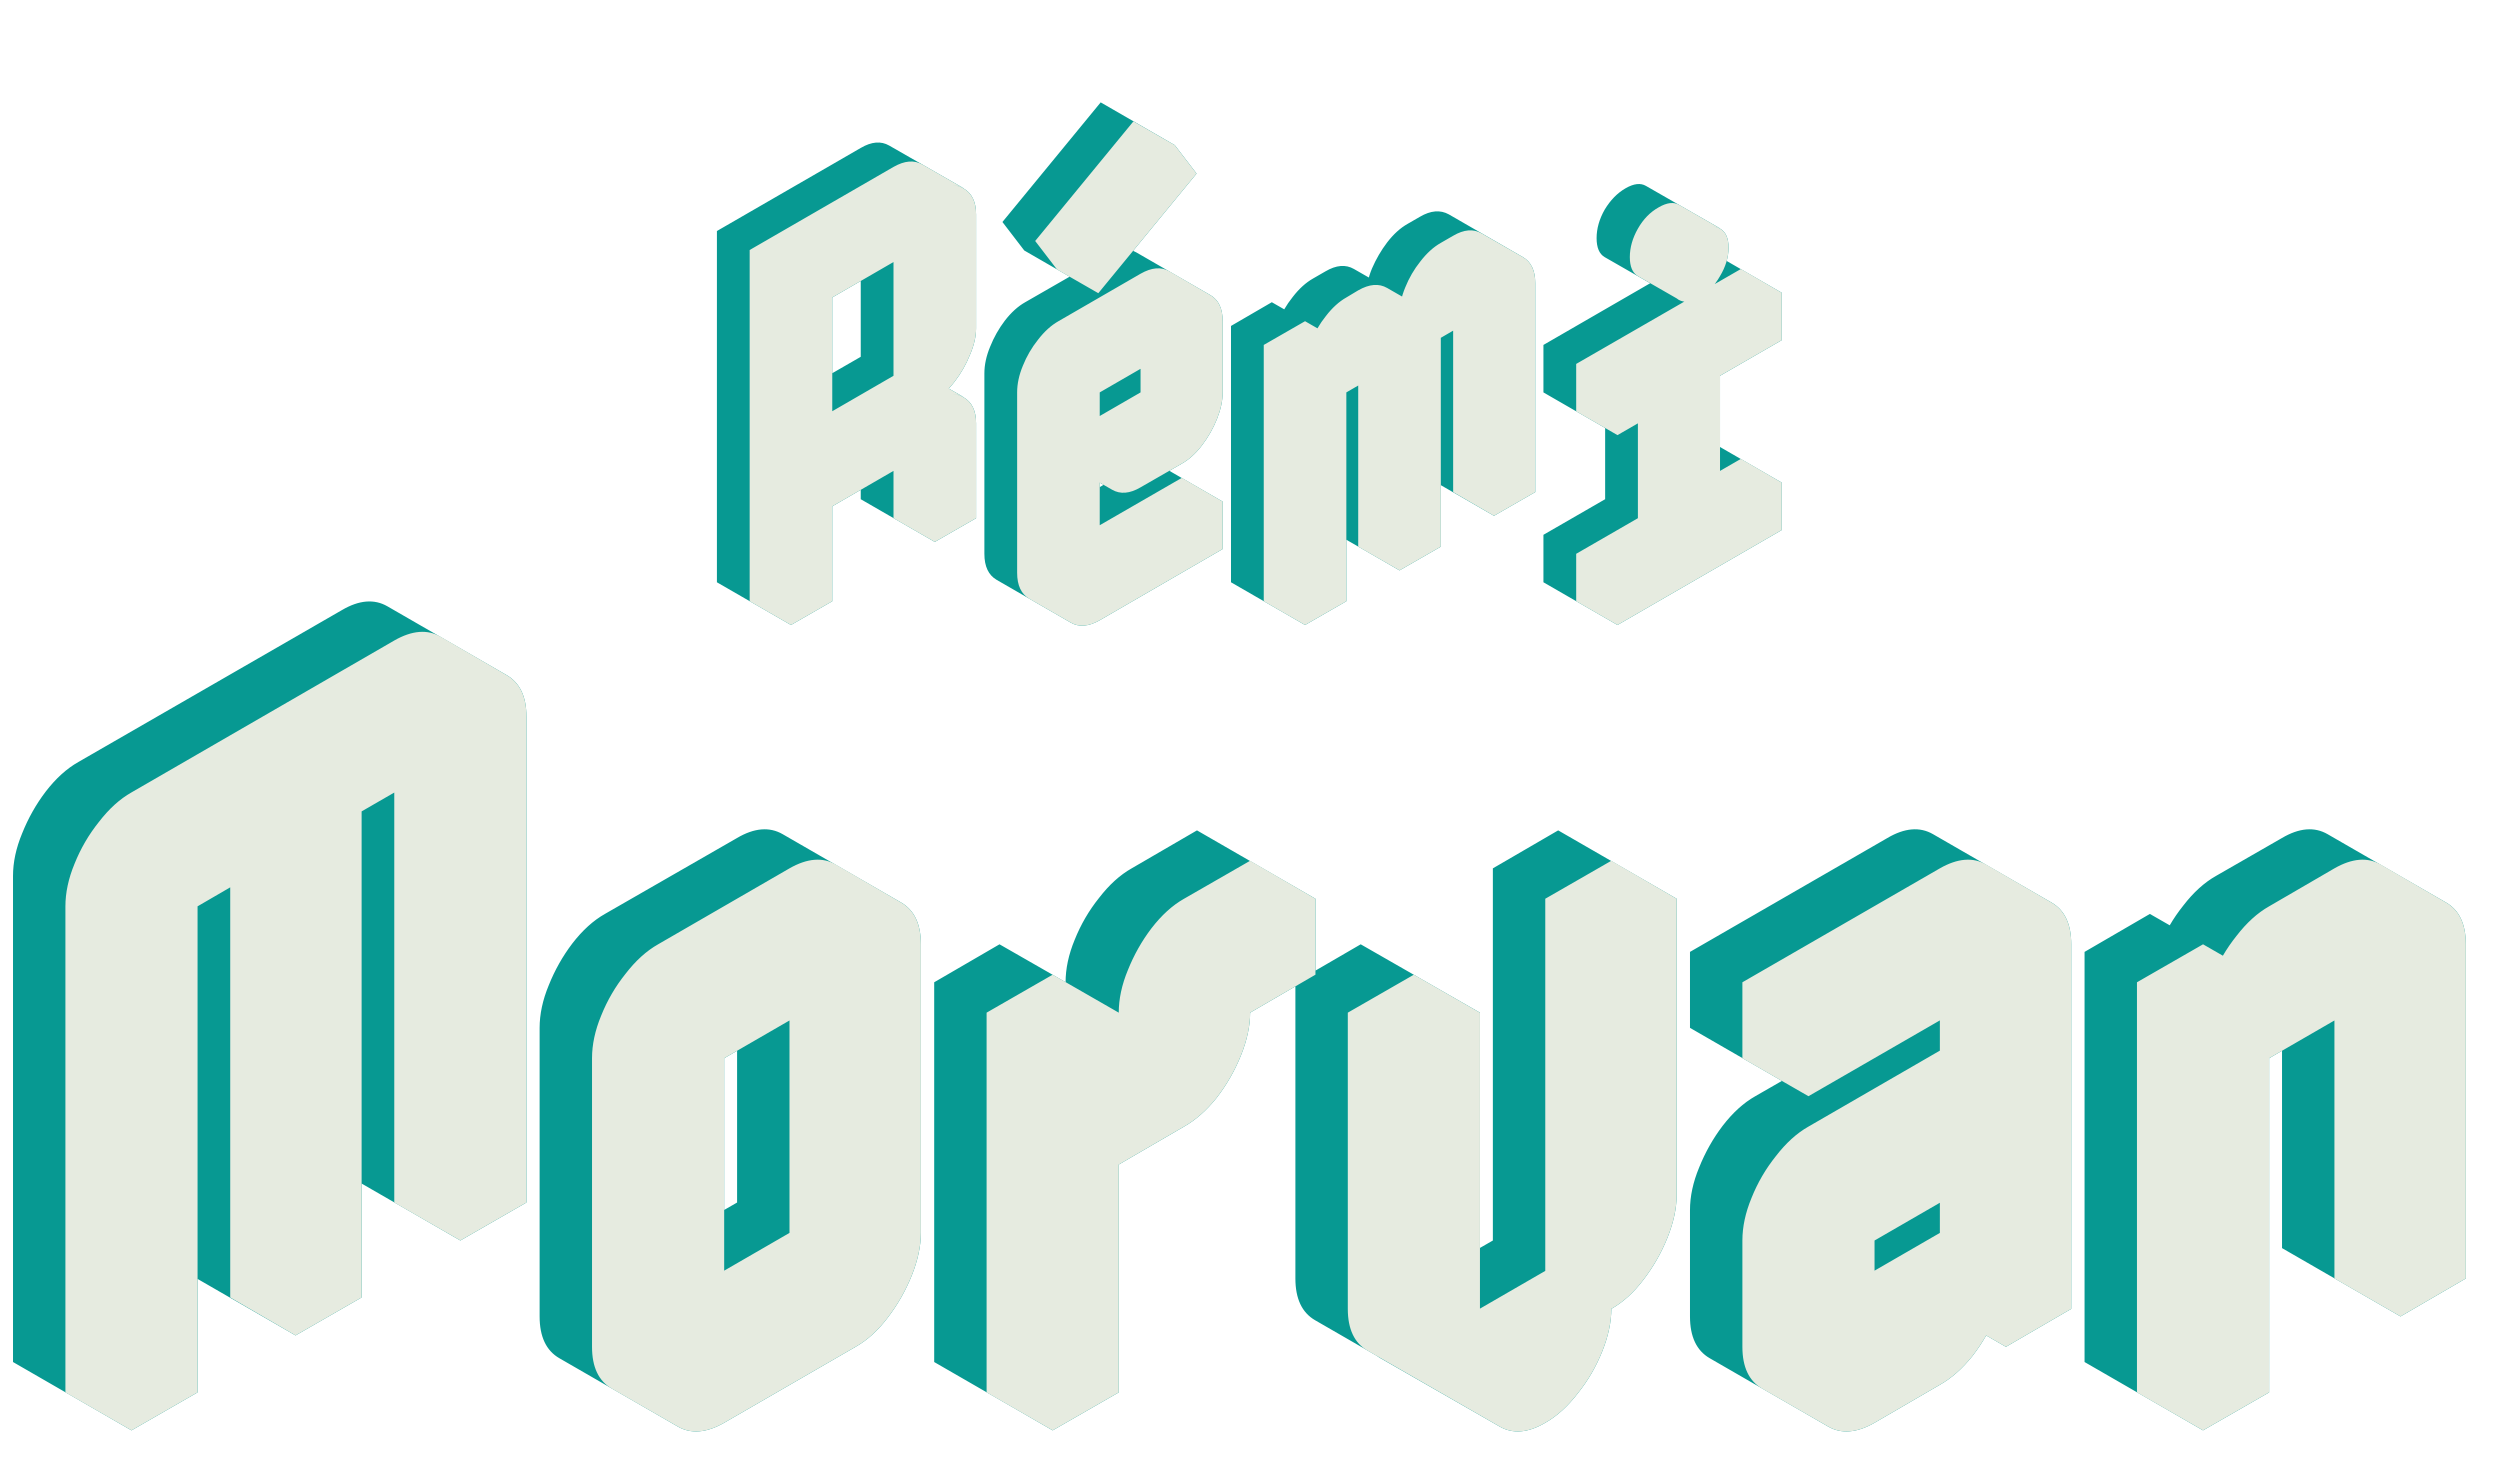
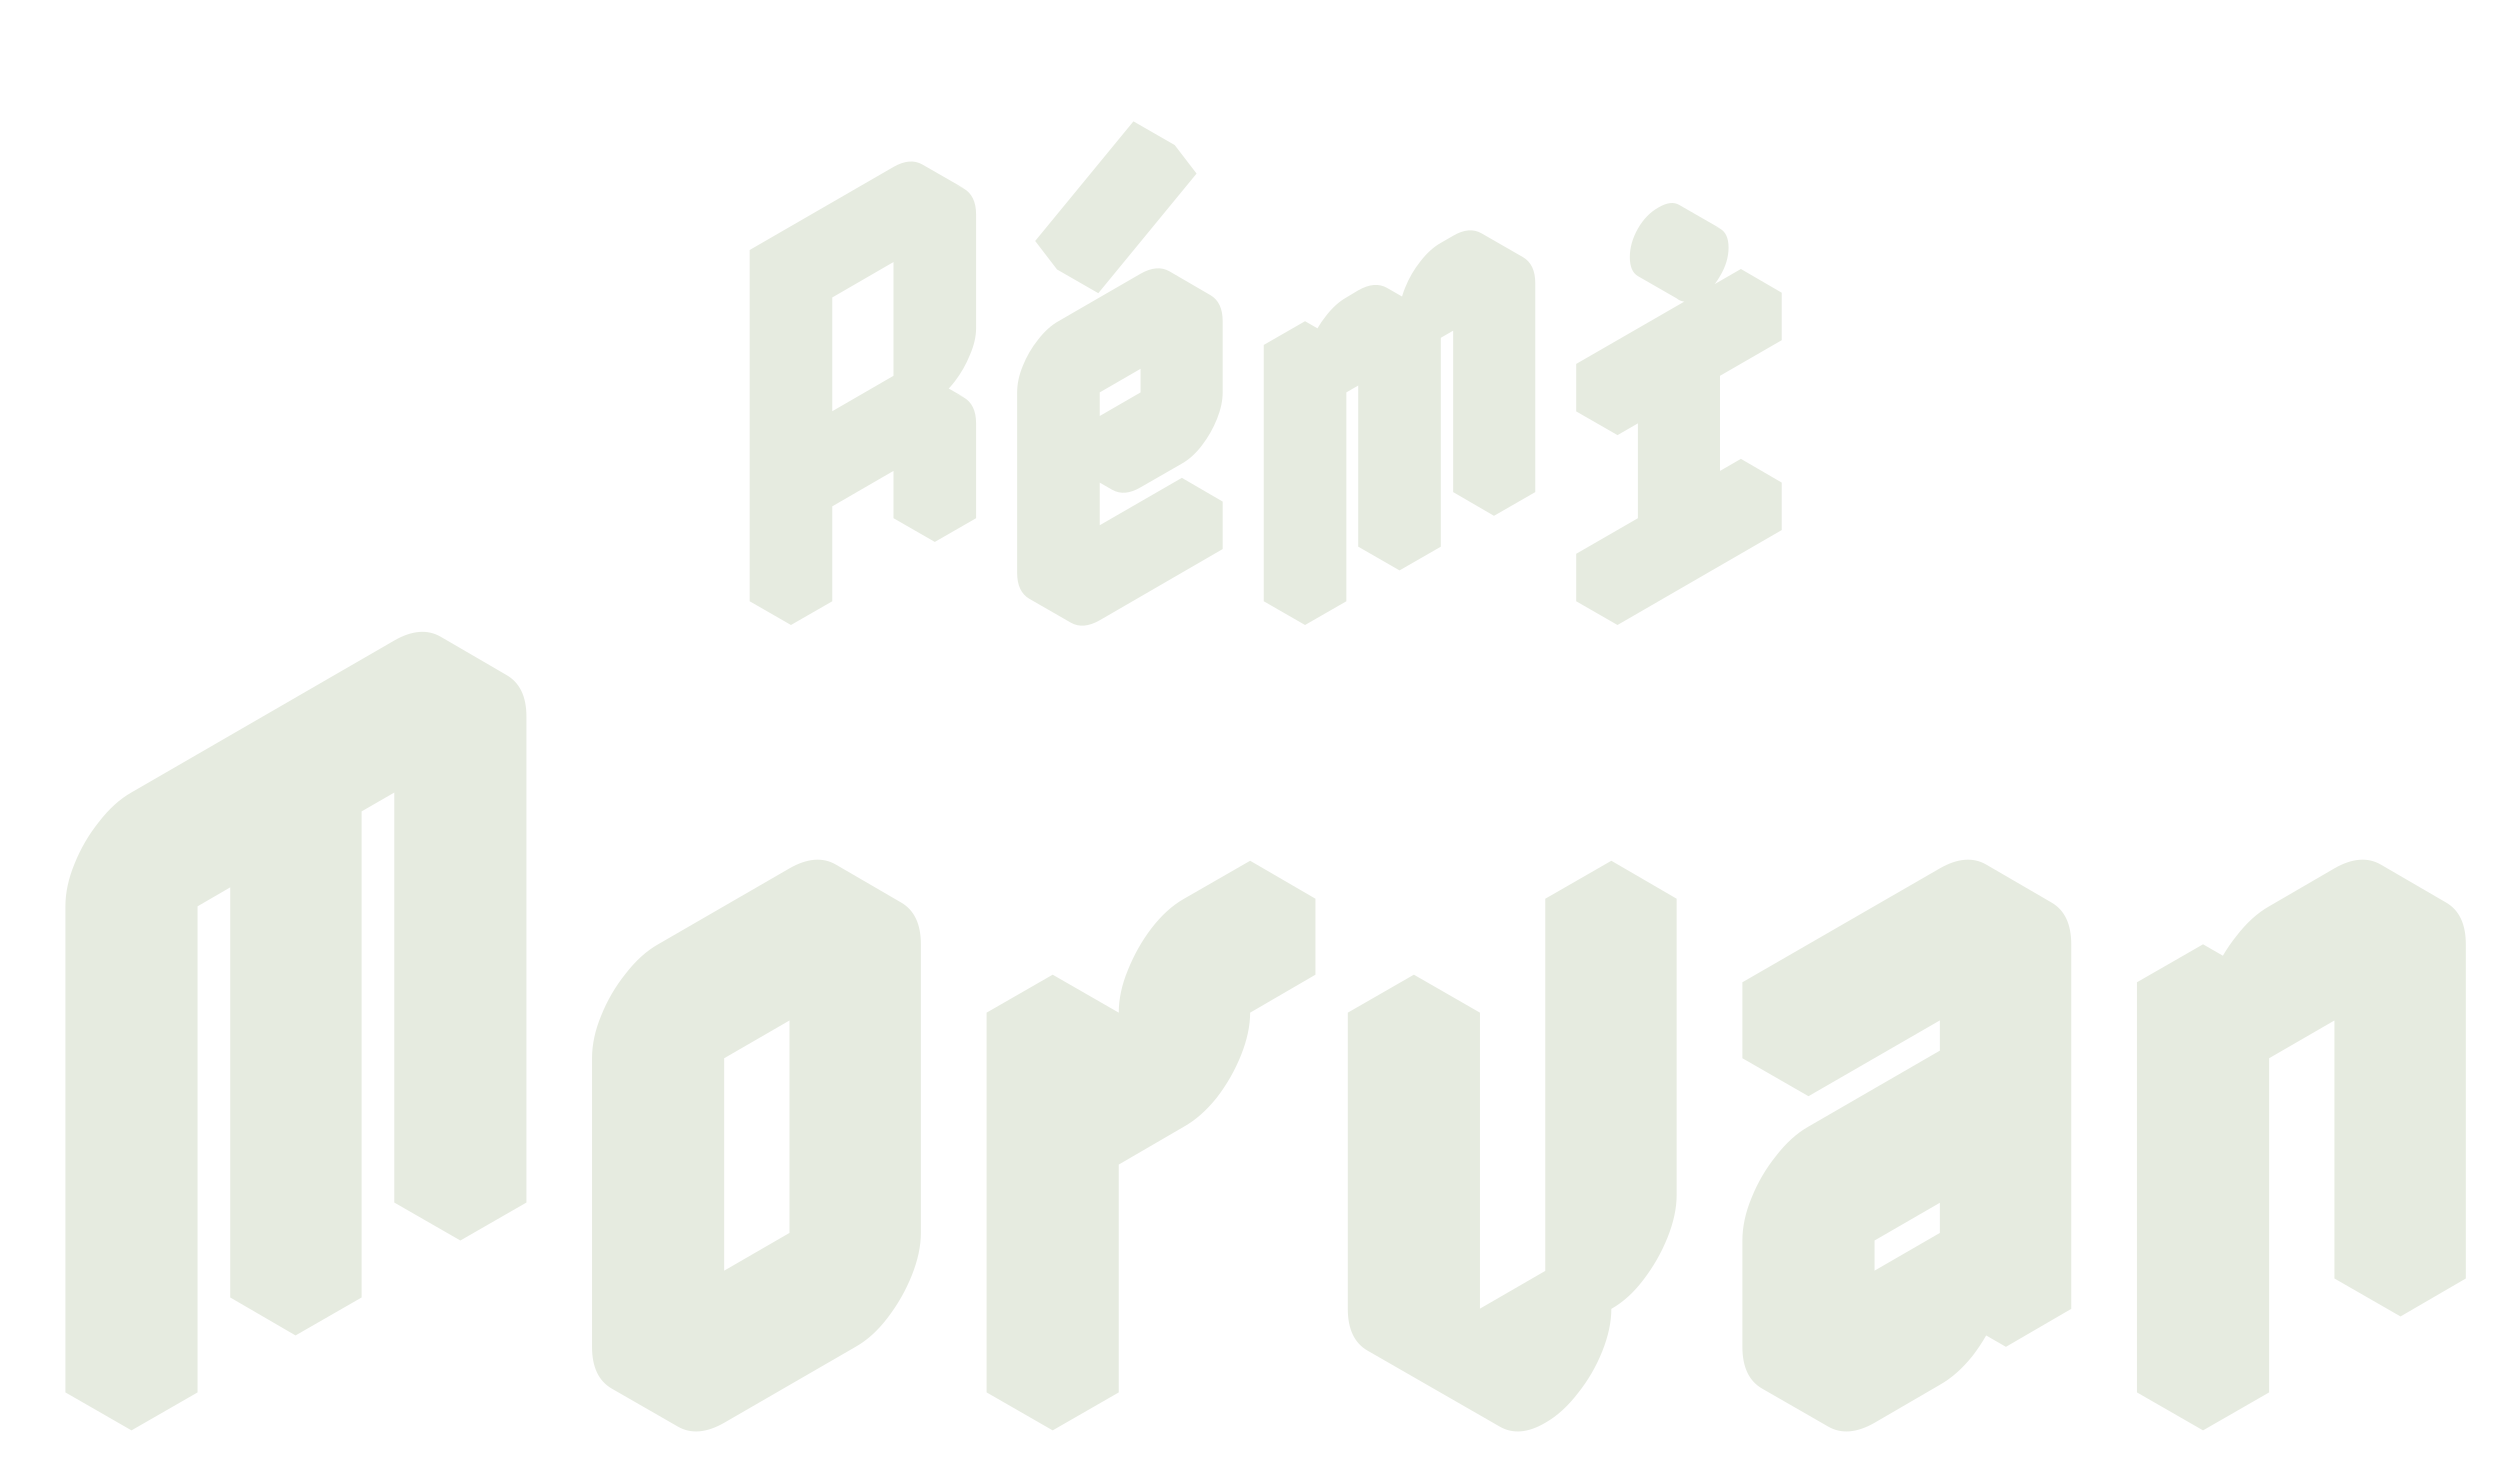
<svg xmlns="http://www.w3.org/2000/svg" width="158" height="93" viewBox="0 0 158 93" fill="none">
-   <path d="M59.079 28.25L52.599 32V38L49.989 39.5V17.3L59.079 12.05C59.759 11.65 60.359 11.6 60.879 11.9C61.419 12.2 61.689 12.75 61.689 13.55V20.75C61.689 21.27 61.559 21.83 61.299 22.43C61.059 23.03 60.739 23.59 60.339 24.11C59.959 24.61 59.539 24.99 59.079 25.25C59.759 24.85 60.359 24.8 60.879 25.1C61.419 25.4 61.689 25.95 61.689 26.75V32.75L59.079 34.25V28.25ZM59.079 25.25V15.05L52.599 18.8V29L59.079 25.25ZM59.079 28.25V34.25L54.399 31.55V25.55L59.079 28.25ZM60.909 25.1C60.369 24.8 59.759 24.85 59.079 25.25L54.399 22.55C55.079 22.15 55.679 22.1 56.199 22.4L60.909 25.1ZM59.079 15.05V25.25L54.399 22.55V12.35L59.079 15.05ZM59.079 25.25L52.599 29L47.889 26.3L54.399 22.55L59.079 25.25ZM60.909 11.9C60.369 11.6 59.759 11.65 59.079 12.05L49.989 17.3L45.309 14.6L54.399 9.35C55.079 8.95 55.679 8.9 56.199 9.2L60.909 11.9ZM49.989 17.3V39.5L45.309 36.8V14.6L49.989 17.3ZM69.503 21.8L74.693 18.8C75.373 18.4 75.973 18.35 76.493 18.65C77.013 18.95 77.273 19.5 77.273 20.3V24.8C77.273 25.32 77.153 25.88 76.913 26.48C76.673 27.08 76.353 27.64 75.953 28.16C75.573 28.66 75.153 29.04 74.693 29.3L72.083 30.8C71.403 31.2 70.803 31.25 70.283 30.95C69.763 30.65 69.503 30.1 69.503 29.3V36.2L77.273 31.7V34.7L69.503 39.2C68.803 39.6 68.193 39.65 67.673 39.35C67.153 39.05 66.893 38.5 66.893 37.7V26.3C66.893 25.76 67.013 25.2 67.253 24.62C67.493 24.02 67.813 23.47 68.213 22.97C68.613 22.45 69.043 22.06 69.503 21.8ZM74.693 21.8L69.503 24.8V29.3L74.693 26.3V21.8ZM68.033 16.73L74.243 9.17L75.623 10.97L69.413 18.53L68.033 16.73ZM77.273 31.7L69.503 36.2L64.793 33.5L72.593 29L77.273 31.7ZM74.693 21.8V26.3L70.013 23.6V19.1L74.693 21.8ZM69.503 29.3C69.503 30.1 69.763 30.65 70.283 30.95L65.573 28.25C65.053 27.95 64.793 27.4 64.793 26.6L69.503 29.3ZM74.693 26.3L69.503 29.3L64.793 26.6L70.013 23.6L74.693 26.3ZM76.493 18.65C75.973 18.35 75.373 18.4 74.693 18.8L69.503 21.8C69.043 22.06 68.613 22.45 68.213 22.97C67.813 23.47 67.493 24.02 67.253 24.62C67.013 25.2 66.893 25.76 66.893 26.3V37.7C66.893 38.5 67.153 39.05 67.673 39.35L62.993 36.65C62.473 36.35 62.213 35.8 62.213 35V23.6C62.213 23.06 62.333 22.5 62.573 21.92C62.813 21.32 63.123 20.77 63.503 20.27C63.903 19.75 64.333 19.36 64.793 19.1L70.013 16.1C70.693 15.7 71.293 15.65 71.813 15.95L76.493 18.65ZM74.243 9.17L68.033 16.73L63.353 14.03L69.563 6.47L74.243 9.17ZM68.033 16.73L69.413 18.53L64.733 15.83L63.353 14.03L68.033 16.73ZM82.479 23.3L85.089 21.8V24.8C85.089 24.26 85.209 23.7 85.449 23.12C85.689 22.52 85.999 21.97 86.379 21.47C86.779 20.95 87.209 20.56 87.669 20.3L88.449 19.85C89.149 19.45 89.759 19.4 90.279 19.7C90.799 20 91.059 20.55 91.059 21.35C91.059 20.81 91.179 20.25 91.419 19.67C91.659 19.07 91.969 18.52 92.349 18.02C92.749 17.5 93.179 17.11 93.639 16.85L94.419 16.4C95.119 16 95.729 15.95 96.249 16.25C96.769 16.55 97.029 17.1 97.029 17.9V31.1L94.419 32.6V19.4L91.059 21.35V34.55L88.449 36.05V22.85L85.089 24.8V38L82.479 39.5V23.3ZM94.419 19.4V32.6L89.739 29.9V16.7L94.419 19.4ZM88.449 22.85V36.05L83.769 33.35V20.15L88.449 22.85ZM96.249 16.25C95.729 15.95 95.119 16 94.419 16.4L93.639 16.85C93.179 17.11 92.749 17.5 92.349 18.02C91.969 18.52 91.659 19.07 91.419 19.67C91.179 20.25 91.059 20.81 91.059 21.35L86.349 18.65C86.349 18.11 86.469 17.55 86.709 16.97C86.969 16.37 87.289 15.82 87.669 15.32C88.069 14.8 88.499 14.41 88.959 14.15L89.739 13.7C90.419 13.3 91.029 13.25 91.569 13.55L96.249 16.25ZM82.479 23.3V39.5L77.799 36.8V20.6L82.479 23.3ZM90.279 19.7C89.759 19.4 89.149 19.45 88.449 19.85L87.669 20.3C87.209 20.56 86.779 20.95 86.379 21.47C85.999 21.97 85.689 22.52 85.449 23.12C85.209 23.7 85.089 24.26 85.089 24.8L80.379 22.1C80.379 21.56 80.499 21 80.739 20.42C80.979 19.82 81.299 19.27 81.699 18.77C82.099 18.25 82.529 17.86 82.989 17.6L83.769 17.15C84.449 16.75 85.049 16.7 85.569 17L90.279 19.7ZM85.089 21.8L82.479 23.3L77.799 20.6L80.379 19.1L85.089 21.8ZM106.125 34.25V25.25L102.225 27.5V24.5L112.605 18.5V21.5L108.705 23.75V32.75L112.605 30.5V33.5L102.225 39.5V36.5L106.125 34.25ZM107.415 18.8C106.895 19.1 106.455 19.15 106.095 18.95C105.755 18.75 105.585 18.35 105.585 17.75C105.585 17.15 105.755 16.55 106.095 15.95C106.455 15.35 106.895 14.9 107.415 14.6C107.935 14.3 108.365 14.25 108.705 14.45C109.065 14.65 109.245 15.05 109.245 15.65C109.245 16.25 109.065 16.85 108.705 17.45C108.365 18.05 107.935 18.5 107.415 18.8ZM106.125 34.25L102.225 36.5L97.545 33.8L101.445 31.55L106.125 34.25ZM102.225 36.5V39.5L97.545 36.8V33.8L102.225 36.5ZM112.605 30.5L108.705 32.75L104.025 30.05L107.925 27.8L112.605 30.5ZM106.125 25.25V34.25L101.445 31.55V22.55L106.125 25.25ZM112.605 18.5L102.225 24.5L97.545 21.8L107.925 15.8L112.605 18.5ZM102.225 24.5V27.5L97.545 24.8V21.8L102.225 24.5ZM108.735 14.45C108.375 14.25 107.935 14.3 107.415 14.6C106.895 14.9 106.455 15.35 106.095 15.95C105.755 16.55 105.585 17.15 105.585 17.75C105.585 18.35 105.765 18.75 106.125 18.95L101.415 16.25C101.075 16.05 100.905 15.65 100.905 15.05C100.905 14.45 101.075 13.85 101.415 13.25C101.775 12.65 102.215 12.2 102.735 11.9C103.255 11.6 103.685 11.55 104.025 11.75L108.735 14.45ZM12.486 52.48L29.094 42.88C30.182 42.24 31.142 42.16 31.974 42.64C32.838 43.12 33.27 44 33.27 45.28V76L29.094 78.4V47.68L22.854 51.28V82L18.678 84.4V53.68L12.486 57.28V88L8.31 90.4V59.68C8.31 58.816 8.502 57.92 8.886 56.992C9.27 56.032 9.782 55.152 10.422 54.352C11.062 53.52 11.75 52.896 12.486 52.48ZM29.094 47.68V78.4L21.606 74.08V43.36L29.094 47.68ZM18.678 53.68V84.4L11.19 80.08V49.36L18.678 53.68ZM31.974 42.64C31.142 42.16 30.182 42.24 29.094 42.88L12.486 52.48C11.75 52.896 11.062 53.52 10.422 54.352C9.782 55.152 9.27 56.032 8.886 56.992C8.502 57.92 8.31 58.816 8.31 59.68V90.4L0.822 86.08V55.36C0.822 54.496 1.014 53.6 1.398 52.672C1.782 51.712 2.278 50.832 2.886 50.032C3.526 49.2 4.214 48.576 4.95 48.16L21.606 38.56C22.694 37.92 23.654 37.84 24.486 38.32L31.974 42.64ZM45.768 62.08L54.072 57.28C55.16 56.64 56.12 56.56 56.952 57.04C57.784 57.52 58.2 58.4 58.2 59.68V77.92C58.2 78.752 58.008 79.648 57.624 80.608C57.24 81.568 56.728 82.464 56.088 83.296C55.48 84.096 54.808 84.704 54.072 85.12L45.768 89.92C44.648 90.56 43.672 90.64 42.84 90.16C42.008 89.68 41.592 88.8 41.592 87.52V69.28C41.592 68.416 41.784 67.52 42.168 66.592C42.552 65.632 43.064 64.752 43.704 63.952C44.344 63.12 45.032 62.496 45.768 62.08ZM45.768 85.12L54.072 80.32V62.08L45.768 66.88V85.12ZM54.072 62.08V80.32L46.584 76V57.76L54.072 62.08ZM54.072 80.32L45.768 85.12L38.232 80.8L46.584 76L54.072 80.32ZM56.952 57.04C56.12 56.56 55.16 56.64 54.072 57.28L45.768 62.08C45.032 62.496 44.344 63.12 43.704 63.952C43.064 64.752 42.552 65.632 42.168 66.592C41.784 67.52 41.592 68.416 41.592 69.28V87.52C41.592 88.8 42.008 89.68 42.84 90.16L35.352 85.84C34.52 85.36 34.104 84.48 34.104 83.2V64.96C34.104 64.096 34.296 63.2 34.68 62.272C35.064 61.312 35.56 60.432 36.168 59.632C36.808 58.8 37.496 58.176 38.232 57.76L46.584 52.96C47.672 52.32 48.632 52.24 49.464 52.72L56.952 57.04ZM66.529 66.4L70.705 64V68.8L74.833 66.4C74.833 65.536 75.025 64.64 75.409 63.712C75.793 62.752 76.305 61.872 76.945 61.072C77.585 60.24 78.273 59.616 79.009 59.2L83.137 56.8V61.6L79.009 64C79.009 64.832 78.817 65.728 78.433 66.688C78.049 67.648 77.537 68.544 76.897 69.376C76.257 70.176 75.569 70.784 74.833 71.2L70.705 73.6V88L66.529 90.4V66.4ZM66.529 66.4V90.4L59.041 86.08V62.08L66.529 66.4ZM83.137 56.8L79.009 59.2C78.273 59.616 77.585 60.24 76.945 61.072C76.305 61.872 75.793 62.752 75.409 63.712C75.025 64.64 74.833 65.536 74.833 66.4L67.345 62.08C67.345 61.216 67.537 60.32 67.921 59.392C68.305 58.432 68.817 57.552 69.457 56.752C70.097 55.92 70.785 55.296 71.521 54.88L75.649 52.48L83.137 56.8ZM74.833 66.4L70.705 68.8L63.169 64.48L67.345 62.08L74.833 66.4ZM70.705 64L66.529 66.4L59.041 62.08L63.169 59.68L70.705 64ZM97.661 89.92C96.573 90.56 95.613 90.64 94.781 90.16C93.949 89.68 93.533 88.8 93.533 87.52L101.837 82.72V59.2L105.965 56.8V75.52C105.965 76.352 105.773 77.248 105.389 78.208C105.005 79.168 104.493 80.064 103.853 80.896C103.245 81.696 102.573 82.304 101.837 82.72C101.837 83.552 101.645 84.448 101.261 85.408C100.877 86.368 100.365 87.248 99.725 88.048C99.085 88.88 98.397 89.504 97.661 89.92ZM89.357 66.4L93.533 64V87.52C92.413 88.16 91.437 88.24 90.605 87.76C89.773 87.28 89.357 86.4 89.357 85.12V66.4ZM105.965 56.8L101.837 59.2L94.349 54.88L98.477 52.48L105.965 56.8ZM101.837 59.2V82.72L94.349 78.4V54.88L101.837 59.2ZM101.837 82.72L93.533 87.52L85.997 83.2L94.349 78.4L101.837 82.72ZM93.533 87.52C93.533 88.8 93.949 89.68 94.781 90.16L87.245 85.84C86.413 85.36 85.997 84.48 85.997 83.2L93.533 87.52ZM93.533 64L89.357 66.4L81.869 62.08L85.997 59.68L93.533 64ZM89.357 66.4V85.12C89.357 86.4 89.773 87.28 90.605 87.76L83.117 83.44C82.285 82.96 81.869 82.08 81.869 80.8V62.08L89.357 66.4ZM114.295 64.48L126.775 57.28C127.863 56.64 128.823 56.56 129.655 57.04C130.487 57.52 130.903 58.4 130.903 59.68V82.72L126.775 85.12V80.32C126.775 81.152 126.583 82.048 126.199 83.008C125.815 83.968 125.303 84.864 124.663 85.696C124.023 86.496 123.335 87.104 122.599 87.52L118.471 89.92C117.351 90.56 116.375 90.64 115.543 90.16C114.711 89.68 114.295 88.8 114.295 87.52V80.8C114.295 79.936 114.487 79.04 114.871 78.112C115.255 77.152 115.767 76.272 116.407 75.472C117.047 74.64 117.735 74.016 118.471 73.6L126.775 68.8V62.08L114.295 69.28V64.48ZM118.471 85.12L126.775 80.32V73.6L118.471 78.4V85.12ZM126.775 62.08V68.8L119.287 64.48V57.76L126.775 62.08ZM126.775 80.32V85.12L119.287 80.8V76L126.775 80.32ZM126.775 73.6V80.32L119.287 76V69.28L126.775 73.6ZM126.775 80.32L118.471 85.12L110.935 80.8L119.287 76L126.775 80.32ZM126.775 68.8L118.471 73.6C117.735 74.016 117.047 74.64 116.407 75.472C115.767 76.272 115.255 77.152 114.871 78.112C114.487 79.04 114.295 79.936 114.295 80.8V87.52C114.295 88.8 114.711 89.68 115.543 90.16L108.055 85.84C107.223 85.36 106.807 84.48 106.807 83.2V76.48C106.807 75.616 106.999 74.72 107.383 73.792C107.767 72.832 108.263 71.952 108.871 71.152C109.511 70.32 110.199 69.696 110.935 69.28L119.287 64.48L126.775 68.8ZM129.655 57.04C128.823 56.56 127.863 56.64 126.775 57.28L114.295 64.48L106.807 60.16L119.287 52.96C120.375 52.32 121.335 52.24 122.167 52.72L129.655 57.04ZM114.295 64.48V69.28L106.807 64.96V60.16L114.295 64.48ZM139.232 64.48L143.408 62.08V66.88C143.408 66.016 143.6 65.12 143.984 64.192C144.368 63.232 144.864 62.352 145.472 61.552C146.112 60.72 146.8 60.096 147.536 59.68L151.712 57.28C152.8 56.64 153.76 56.56 154.592 57.04C155.424 57.52 155.84 58.4 155.84 59.68V80.8L151.712 83.2V62.08L143.408 66.88V88L139.232 90.4V64.48ZM151.712 62.08V83.2L144.224 78.88V57.76L151.712 62.08ZM139.232 64.48V90.4L131.744 86.08V60.16L139.232 64.48ZM154.592 57.04C153.76 56.56 152.8 56.64 151.712 57.28L147.536 59.68C146.8 60.096 146.112 60.72 145.472 61.552C144.864 62.352 144.368 63.232 143.984 64.192C143.6 65.12 143.408 66.016 143.408 66.88L135.872 62.56C135.872 61.696 136.064 60.8 136.448 59.872C136.832 58.912 137.344 58.032 137.984 57.232C138.624 56.4 139.312 55.776 140.048 55.36L144.224 52.96C145.312 52.32 146.272 52.24 147.104 52.72L154.592 57.04ZM143.408 62.08L139.232 64.48L131.744 60.16L135.872 57.76L143.408 62.08Z" fill="#079992" />
  <path d="M59.079 28.25L52.599 32V38L49.989 39.5V17.3L59.079 12.05C59.759 11.65 60.359 11.6 60.879 11.9C61.419 12.2 61.689 12.75 61.689 13.55V20.75C61.689 21.27 61.559 21.83 61.299 22.43C61.059 23.03 60.739 23.59 60.339 24.11C59.959 24.61 59.539 24.99 59.079 25.25C59.759 24.85 60.359 24.8 60.879 25.1C61.419 25.4 61.689 25.95 61.689 26.75V32.75L59.079 34.25V28.25ZM59.079 25.25V15.05L52.599 18.8V29L59.079 25.25ZM59.079 28.25V34.25L56.469 32.75V26.75L59.079 28.25ZM60.909 25.1C60.369 24.8 59.759 24.85 59.079 25.25L56.469 23.75C57.169 23.35 57.779 23.3 58.299 23.6L60.909 25.1ZM59.079 15.05V25.25L56.469 23.75V13.55L59.079 15.05ZM59.079 25.25L52.599 29L49.989 27.5L56.469 23.75L59.079 25.25ZM60.909 11.9C60.369 11.6 59.759 11.65 59.079 12.05L49.989 17.3L47.379 15.8L56.469 10.55C57.169 10.15 57.779 10.1 58.299 10.4L60.909 11.9ZM49.989 17.3V39.5L47.379 38V15.8L49.989 17.3ZM69.503 21.8L74.693 18.8C75.373 18.4 75.973 18.35 76.493 18.65C77.013 18.95 77.273 19.5 77.273 20.3V24.8C77.273 25.32 77.153 25.88 76.913 26.48C76.673 27.08 76.353 27.64 75.953 28.16C75.573 28.66 75.153 29.04 74.693 29.3L72.083 30.8C71.403 31.2 70.803 31.25 70.283 30.95C69.763 30.65 69.503 30.1 69.503 29.3V36.2L77.273 31.7V34.7L69.503 39.2C68.803 39.6 68.193 39.65 67.673 39.35C67.153 39.05 66.893 38.5 66.893 37.7V26.3C66.893 25.76 67.013 25.2 67.253 24.62C67.493 24.02 67.813 23.47 68.213 22.97C68.613 22.45 69.043 22.06 69.503 21.8ZM74.693 21.8L69.503 24.8V29.3L74.693 26.3V21.8ZM68.033 16.73L74.243 9.17L75.623 10.97L69.413 18.53L68.033 16.73ZM77.273 31.7L69.503 36.2L66.893 34.7L74.693 30.2L77.273 31.7ZM74.693 21.8V26.3L72.083 24.8V20.3L74.693 21.8ZM69.503 29.3C69.503 30.1 69.763 30.65 70.283 30.95L67.673 29.45C67.153 29.15 66.893 28.6 66.893 27.8L69.503 29.3ZM74.693 26.3L69.503 29.3L66.893 27.8L72.083 24.8L74.693 26.3ZM76.493 18.65C75.973 18.35 75.373 18.4 74.693 18.8L69.503 21.8C69.043 22.06 68.613 22.45 68.213 22.97C67.813 23.47 67.493 24.02 67.253 24.62C67.013 25.2 66.893 25.76 66.893 26.3V37.7C66.893 38.5 67.153 39.05 67.673 39.35L65.063 37.85C64.543 37.55 64.283 37 64.283 36.2V24.8C64.283 24.26 64.403 23.7 64.643 23.12C64.883 22.52 65.203 21.97 65.603 21.47C66.003 20.95 66.433 20.56 66.893 20.3L72.083 17.3C72.783 16.9 73.393 16.85 73.913 17.15L76.493 18.65ZM74.243 9.17L68.033 16.73L65.423 15.23L71.633 7.67L74.243 9.17ZM68.033 16.73L69.413 18.53L66.803 17.03L65.423 15.23L68.033 16.73ZM82.479 23.3L85.089 21.8V24.8C85.089 24.26 85.209 23.7 85.449 23.12C85.689 22.52 85.999 21.97 86.379 21.47C86.779 20.95 87.209 20.56 87.669 20.3L88.449 19.85C89.149 19.45 89.759 19.4 90.279 19.7C90.799 20 91.059 20.55 91.059 21.35C91.059 20.81 91.179 20.25 91.419 19.67C91.659 19.07 91.969 18.52 92.349 18.02C92.749 17.5 93.179 17.11 93.639 16.85L94.419 16.4C95.119 16 95.729 15.95 96.249 16.25C96.769 16.55 97.029 17.1 97.029 17.9V31.1L94.419 32.6V19.4L91.059 21.35V34.55L88.449 36.05V22.85L85.089 24.8V38L82.479 39.5V23.3ZM94.419 19.4V32.6L91.839 31.1V17.9L94.419 19.4ZM88.449 22.85V36.05L85.839 34.55V21.35L88.449 22.85ZM96.249 16.25C95.729 15.95 95.119 16 94.419 16.4L93.639 16.85C93.179 17.11 92.749 17.5 92.349 18.02C91.969 18.52 91.659 19.07 91.419 19.67C91.179 20.25 91.059 20.81 91.059 21.35L88.449 19.85C88.449 19.31 88.569 18.75 88.809 18.17C89.049 17.57 89.369 17.02 89.769 16.52C90.169 16 90.599 15.61 91.059 15.35L91.839 14.9C92.519 14.5 93.119 14.45 93.639 14.75L96.249 16.25ZM82.479 23.3V39.5L79.869 38V21.8L82.479 23.3ZM90.279 19.7C89.759 19.4 89.149 19.45 88.449 19.85L87.669 20.3C87.209 20.56 86.779 20.95 86.379 21.47C85.999 21.97 85.689 22.52 85.449 23.12C85.209 23.7 85.089 24.26 85.089 24.8L82.479 23.3C82.479 22.76 82.599 22.2 82.839 21.62C83.079 21.02 83.399 20.47 83.799 19.97C84.199 19.45 84.629 19.06 85.089 18.8L85.839 18.35C86.539 17.95 87.149 17.9 87.669 18.2L90.279 19.7ZM85.089 21.8L82.479 23.3L79.869 21.8L82.479 20.3L85.089 21.8ZM106.125 34.25V25.25L102.225 27.5V24.5L112.605 18.5V21.5L108.705 23.75V32.75L112.605 30.5V33.5L102.225 39.5V36.5L106.125 34.25ZM107.415 18.8C106.895 19.1 106.455 19.15 106.095 18.95C105.755 18.75 105.585 18.35 105.585 17.75C105.585 17.15 105.755 16.55 106.095 15.95C106.455 15.35 106.895 14.9 107.415 14.6C107.935 14.3 108.365 14.25 108.705 14.45C109.065 14.65 109.245 15.05 109.245 15.65C109.245 16.25 109.065 16.85 108.705 17.45C108.365 18.05 107.935 18.5 107.415 18.8ZM106.125 34.25L102.225 36.5L99.615 35L103.515 32.75L106.125 34.25ZM102.225 36.5V39.5L99.615 38V35L102.225 36.5ZM112.605 30.5L108.705 32.75L106.125 31.25L110.025 29L112.605 30.5ZM106.125 25.25V34.25L103.515 32.75V23.75L106.125 25.25ZM112.605 18.5L102.225 24.5L99.615 23L110.025 17L112.605 18.5ZM102.225 24.5V27.5L99.615 26V23L102.225 24.5ZM108.735 14.45C108.375 14.25 107.935 14.3 107.415 14.6C106.895 14.9 106.455 15.35 106.095 15.95C105.755 16.55 105.585 17.15 105.585 17.75C105.585 18.35 105.765 18.75 106.125 18.95L103.515 17.45C103.175 17.25 103.005 16.85 103.005 16.25C103.005 15.65 103.175 15.05 103.515 14.45C103.855 13.85 104.295 13.4 104.835 13.1C105.355 12.8 105.785 12.75 106.125 12.95L108.735 14.45ZM12.486 52.48L29.094 42.88C30.182 42.24 31.142 42.16 31.974 42.64C32.838 43.12 33.27 44 33.27 45.28V76L29.094 78.4V47.68L22.854 51.28V82L18.678 84.4V53.68L12.486 57.28V88L8.31 90.4V59.68C8.31 58.816 8.502 57.92 8.886 56.992C9.27 56.032 9.782 55.152 10.422 54.352C11.062 53.52 11.75 52.896 12.486 52.48ZM29.094 47.68V78.4L24.918 76V45.28L29.094 47.68ZM18.678 53.68V84.4L14.55 82V51.28L18.678 53.68ZM31.974 42.64C31.142 42.16 30.182 42.24 29.094 42.88L12.486 52.48C11.75 52.896 11.062 53.52 10.422 54.352C9.782 55.152 9.27 56.032 8.886 56.992C8.502 57.92 8.31 58.816 8.31 59.68V90.4L4.134 88V57.28C4.134 56.416 4.326 55.52 4.71 54.592C5.094 53.632 5.606 52.752 6.246 51.952C6.886 51.12 7.574 50.496 8.31 50.08L24.918 40.48C26.038 39.84 27.014 39.76 27.846 40.24L31.974 42.64ZM45.768 62.08L54.072 57.28C55.16 56.64 56.12 56.56 56.952 57.04C57.784 57.52 58.2 58.4 58.2 59.68V77.92C58.2 78.752 58.008 79.648 57.624 80.608C57.24 81.568 56.728 82.464 56.088 83.296C55.48 84.096 54.808 84.704 54.072 85.12L45.768 89.92C44.648 90.56 43.672 90.64 42.84 90.16C42.008 89.68 41.592 88.8 41.592 87.52V69.28C41.592 68.416 41.784 67.52 42.168 66.592C42.552 65.632 43.064 64.752 43.704 63.952C44.344 63.12 45.032 62.496 45.768 62.08ZM45.768 85.12L54.072 80.32V62.08L45.768 66.88V85.12ZM54.072 62.08V80.32L49.896 77.92V59.68L54.072 62.08ZM54.072 80.32L45.768 85.12L41.592 82.72L49.896 77.92L54.072 80.32ZM56.952 57.04C56.12 56.56 55.16 56.64 54.072 57.28L45.768 62.08C45.032 62.496 44.344 63.12 43.704 63.952C43.064 64.752 42.552 65.632 42.168 66.592C41.784 67.52 41.592 68.416 41.592 69.28V87.52C41.592 88.8 42.008 89.68 42.84 90.16L38.664 87.76C37.832 87.28 37.416 86.4 37.416 85.12V66.88C37.416 66.016 37.608 65.12 37.992 64.192C38.376 63.232 38.888 62.352 39.528 61.552C40.168 60.72 40.856 60.096 41.592 59.68L49.896 54.88C51.016 54.24 51.992 54.16 52.824 54.64L56.952 57.04ZM66.529 66.4L70.705 64V68.8L74.833 66.4C74.833 65.536 75.025 64.64 75.409 63.712C75.793 62.752 76.305 61.872 76.945 61.072C77.585 60.24 78.273 59.616 79.009 59.2L83.137 56.8V61.6L79.009 64C79.009 64.832 78.817 65.728 78.433 66.688C78.049 67.648 77.537 68.544 76.897 69.376C76.257 70.176 75.569 70.784 74.833 71.2L70.705 73.6V88L66.529 90.4V66.4ZM66.529 66.4V90.4L62.353 88V64L66.529 66.4ZM83.137 56.8L79.009 59.2C78.273 59.616 77.585 60.24 76.945 61.072C76.305 61.872 75.793 62.752 75.409 63.712C75.025 64.64 74.833 65.536 74.833 66.4L70.705 64C70.705 63.136 70.897 62.24 71.281 61.312C71.665 60.352 72.161 59.472 72.769 58.672C73.409 57.84 74.097 57.216 74.833 56.8L79.009 54.4L83.137 56.8ZM74.833 66.4L70.705 68.8L66.529 66.4L70.705 64L74.833 66.4ZM70.705 64L66.529 66.4L62.353 64L66.529 61.6L70.705 64ZM97.661 89.92C96.573 90.56 95.613 90.64 94.781 90.16C93.949 89.68 93.533 88.8 93.533 87.52L101.837 82.72V59.2L105.965 56.8V75.52C105.965 76.352 105.773 77.248 105.389 78.208C105.005 79.168 104.493 80.064 103.853 80.896C103.245 81.696 102.573 82.304 101.837 82.72C101.837 83.552 101.645 84.448 101.261 85.408C100.877 86.368 100.365 87.248 99.725 88.048C99.085 88.88 98.397 89.504 97.661 89.92ZM89.357 66.4L93.533 64V87.52C92.413 88.16 91.437 88.24 90.605 87.76C89.773 87.28 89.357 86.4 89.357 85.12V66.4ZM105.965 56.8L101.837 59.2L97.661 56.8L101.837 54.4L105.965 56.8ZM101.837 59.2V82.72L97.661 80.32V56.8L101.837 59.2ZM101.837 82.72L93.533 87.52L89.357 85.12L97.661 80.32L101.837 82.72ZM93.533 87.52C93.533 88.8 93.949 89.68 94.781 90.16L90.605 87.76C89.773 87.28 89.357 86.4 89.357 85.12L93.533 87.52ZM93.533 64L89.357 66.4L85.181 64L89.357 61.6L93.533 64ZM89.357 66.4V85.12C89.357 86.4 89.773 87.28 90.605 87.76L86.429 85.36C85.597 84.88 85.181 84 85.181 82.72V64L89.357 66.4ZM114.295 64.48L126.775 57.28C127.863 56.64 128.823 56.56 129.655 57.04C130.487 57.52 130.903 58.4 130.903 59.68V82.72L126.775 85.12V80.32C126.775 81.152 126.583 82.048 126.199 83.008C125.815 83.968 125.303 84.864 124.663 85.696C124.023 86.496 123.335 87.104 122.599 87.52L118.471 89.92C117.351 90.56 116.375 90.64 115.543 90.16C114.711 89.68 114.295 88.8 114.295 87.52V80.8C114.295 79.936 114.487 79.04 114.871 78.112C115.255 77.152 115.767 76.272 116.407 75.472C117.047 74.64 117.735 74.016 118.471 73.6L126.775 68.8V62.08L114.295 69.28V64.48ZM118.471 85.12L126.775 80.32V73.6L118.471 78.4V85.12ZM126.775 62.08V68.8L122.599 66.4V59.68L126.775 62.08ZM126.775 80.32V85.12L122.599 82.72V77.92L126.775 80.32ZM126.775 73.6V80.32L122.599 77.92V71.2L126.775 73.6ZM126.775 80.32L118.471 85.12L114.295 82.72L122.599 77.92L126.775 80.32ZM126.775 68.8L118.471 73.6C117.735 74.016 117.047 74.64 116.407 75.472C115.767 76.272 115.255 77.152 114.871 78.112C114.487 79.04 114.295 79.936 114.295 80.8V87.52C114.295 88.8 114.711 89.68 115.543 90.16L111.367 87.76C110.535 87.28 110.119 86.4 110.119 85.12V78.4C110.119 77.536 110.311 76.64 110.695 75.712C111.079 74.752 111.591 73.872 112.231 73.072C112.871 72.24 113.559 71.616 114.295 71.2L122.599 66.4L126.775 68.8ZM129.655 57.04C128.823 56.56 127.863 56.64 126.775 57.28L114.295 64.48L110.119 62.08L122.599 54.88C123.719 54.24 124.695 54.16 125.527 54.64L129.655 57.04ZM114.295 64.48V69.28L110.119 66.88V62.08L114.295 64.48ZM139.232 64.48L143.408 62.08V66.88C143.408 66.016 143.6 65.12 143.984 64.192C144.368 63.232 144.864 62.352 145.472 61.552C146.112 60.72 146.8 60.096 147.536 59.68L151.712 57.28C152.8 56.64 153.76 56.56 154.592 57.04C155.424 57.52 155.84 58.4 155.84 59.68V80.8L151.712 83.2V62.08L143.408 66.88V88L139.232 90.4V64.48ZM151.712 62.08V83.2L147.536 80.8V59.68L151.712 62.08ZM139.232 64.48V90.4L135.056 88V62.08L139.232 64.48ZM154.592 57.04C153.76 56.56 152.8 56.64 151.712 57.28L147.536 59.68C146.8 60.096 146.112 60.72 145.472 61.552C144.864 62.352 144.368 63.232 143.984 64.192C143.6 65.12 143.408 66.016 143.408 66.88L139.232 64.48C139.232 63.616 139.424 62.72 139.808 61.792C140.192 60.832 140.704 59.952 141.344 59.152C141.984 58.32 142.672 57.696 143.408 57.28L147.536 54.88C148.656 54.24 149.632 54.16 150.464 54.64L154.592 57.04ZM143.408 62.08L139.232 64.48L135.056 62.08L139.232 59.68L143.408 62.08Z" fill="#E6EBE0" />
</svg>